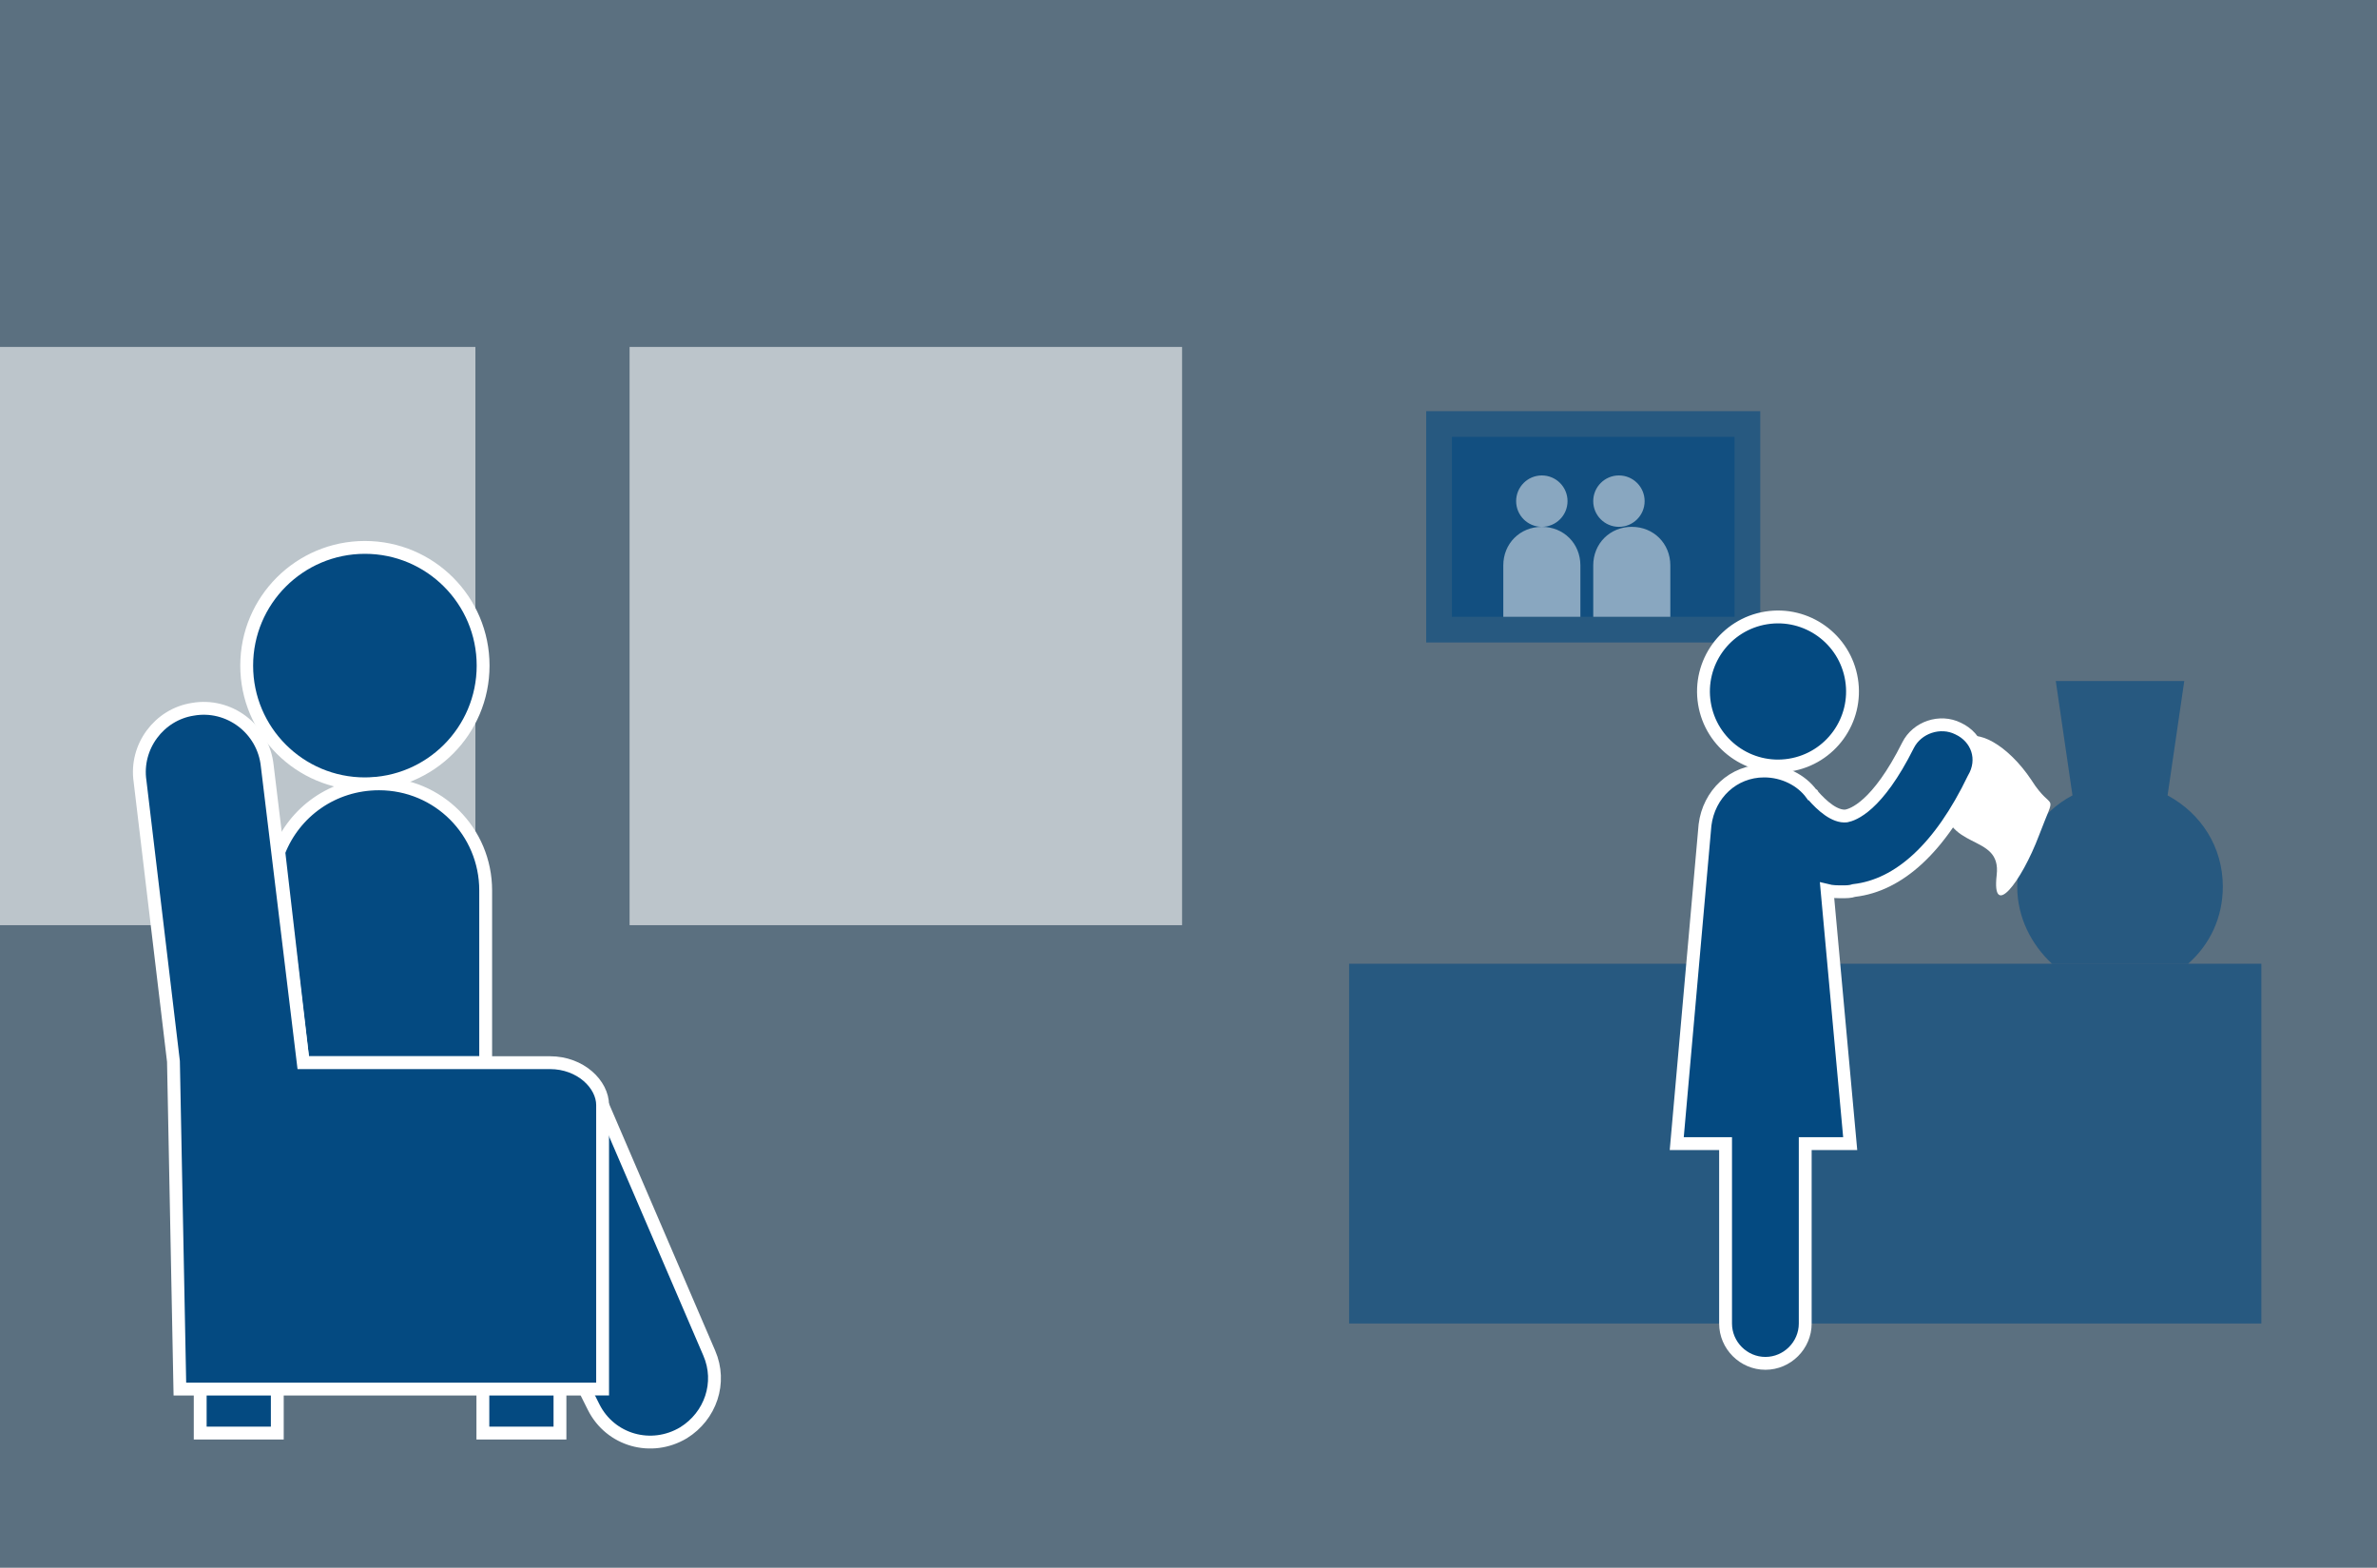
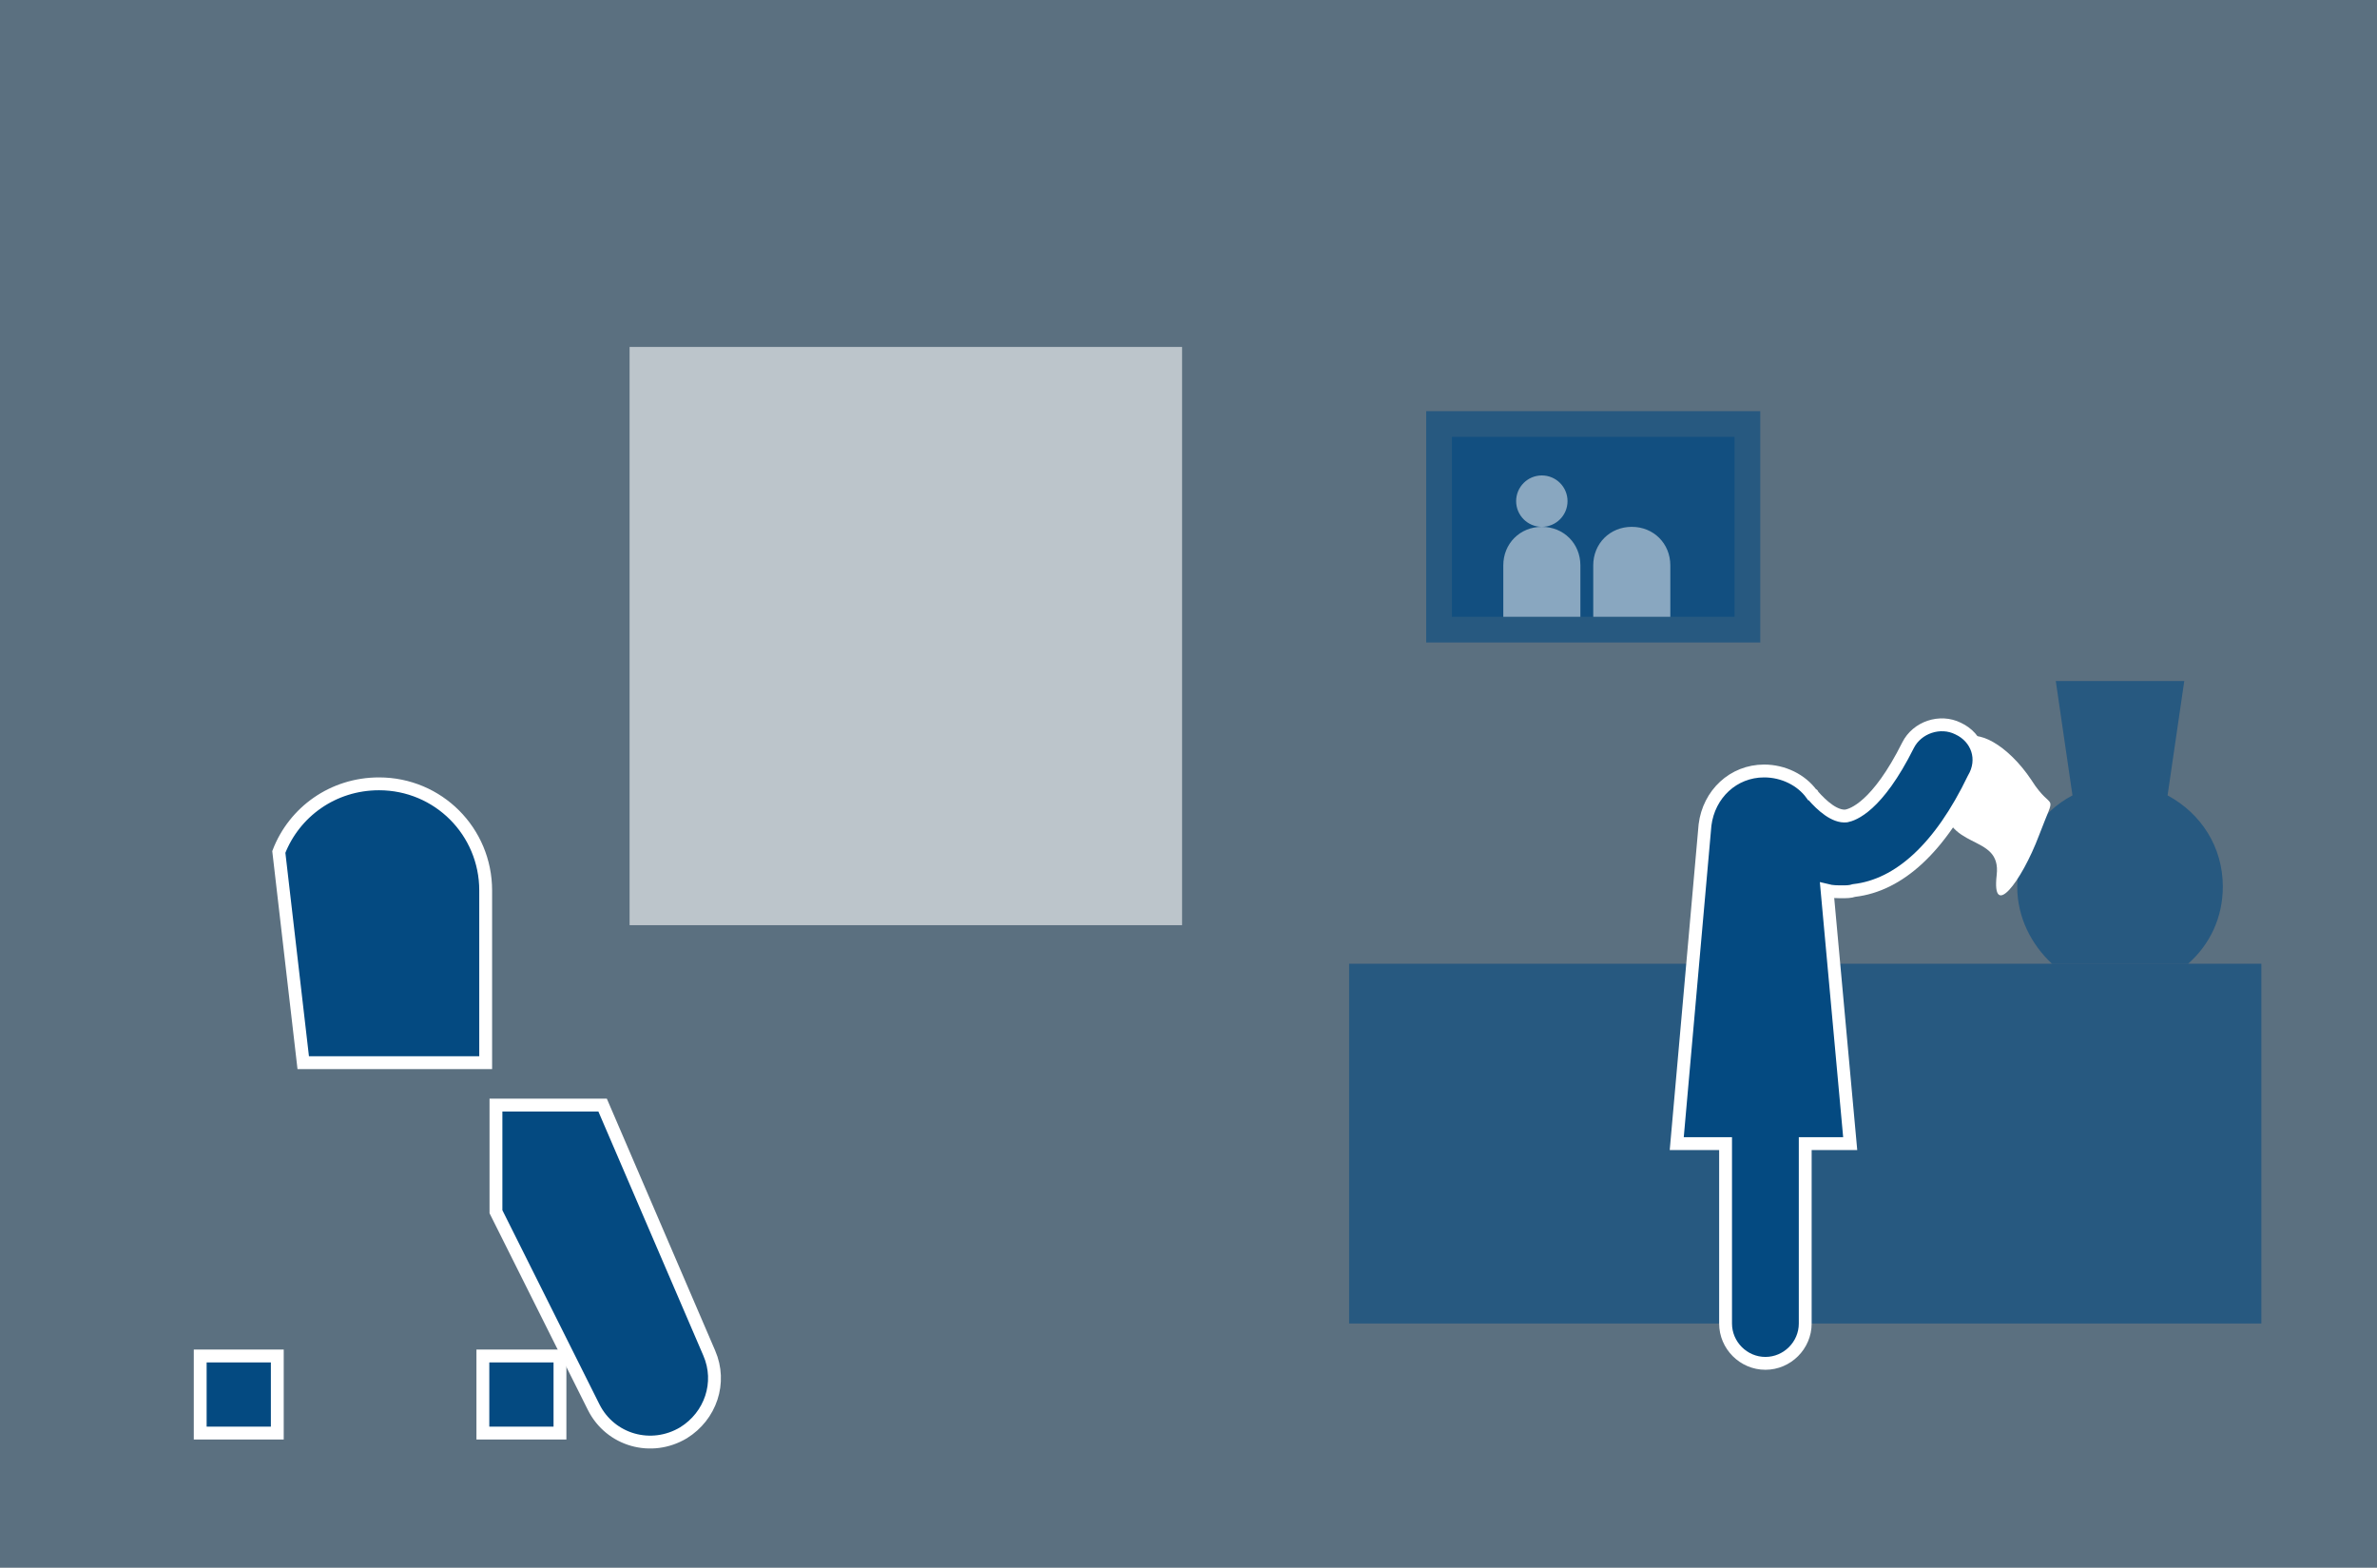
<svg xmlns="http://www.w3.org/2000/svg" version="1.1" id="Ebene_1" x="0px" y="0px" viewBox="0 0 185 122" style="enable-background:new 0 0 185 122;" xml:space="preserve">
  <rect x="0" y="0" width="185" height="122" fill="#808080" stroke="none" />
  <style type="text/css">
	.st0{opacity:0.3;fill:#044A81;}
	.st1{opacity:0.59;fill:#FFFFFF;}
	.st2{opacity:0.59;fill:#044A81;}
	.st3{opacity:0.5;fill:#FFFFFF;}
	.st4{fill:#FFFFFF;}
	.st5{fill:#044A81;stroke:#FFFFFF;stroke-miterlimit:10;}
</style>
  <rect class="st0" width="185" height="122" />
  <rect x="49" y="27" class="st1" width="43" height="45" />
-   <rect y="27" class="st1" width="37" height="45" />
  <rect x="105" y="75" class="st2" width="71" height="28" />
  <rect x="111" y="32" class="st2" width="26" height="18" />
  <rect x="113" y="34" class="st2" width="22" height="14" />
  <circle class="st3" cx="120" cy="39" r="2" />
-   <circle class="st3" cx="126" cy="39" r="2" />
  <path class="st3" d="M123,44c0-1.7-1.3-3-3-3s-3,1.3-3,3v4h6V44z" />
  <path class="st3" d="M130,44c0-1.7-1.3-3-3-3s-3,1.3-3,3v4h6V44z" />
  <path class="st2" d="M159.7,75h10.6c1.7-1.5,2.7-3.6,2.7-6c0-3.1-1.7-5.7-4.3-7.1L170,53h-10l1.3,8.9c-2.5,1.3-4.3,4-4.3,7.1  C157,71.4,158.1,73.5,159.7,75z" />
  <path class="st4" d="M151.2,61.9c0,4.5,4.6,2.8,4.2,6.2c-0.4,3.5,1.9,0.6,3.3-3.1s1.1-1.6-0.6-4.3c-1.8-2.7-4.3-4.1-5.3-3.1  C151.8,58.6,151.2,61.9,151.2,61.9z" />
-   <ellipse transform="matrix(0.987 -0.16 0.16 0.987 -6.829 22.856)" class="st5" cx="138.4" cy="53.8" rx="5.8" ry="5.8" />
  <g>
-     <circle class="st5" cx="28.4" cy="51.8" r="9.2" />
    <path class="st5" d="M46.9,86l8.3,19.3c1,2.3,0.1,4.9-2,6.2h0c-2.5,1.5-5.7,0.6-7-2l-7.6-15.2V86H46.9z" />
    <path class="st5" d="M23.6,82.7l-1.9-16.4c1.2-3.1,4.2-5.3,7.8-5.3c4.6,0,8.3,3.7,8.3,8.3v13.4C32,82.7,23.6,82.7,23.6,82.7z" />
    <rect x="15.6" y="105.5" transform="matrix(-1 -4.517154e-11 4.517154e-11 -1 37.182 217.026)" class="st5" width="6" height="6" />
    <rect x="37.6" y="105.5" transform="matrix(-1 -4.486867e-11 4.486867e-11 -1 81.182 217.026)" class="st5" width="6" height="6" />
-     <path class="st5" d="M23.6,82.7c0,0,16.8,0,19.2,0s4.1,1.7,4.1,3.3s0,22.1,0,22.1H14l-0.5-25.5l-2.6-21.8c-0.4-2.7,1.5-5.2,4.1-5.6   h0c2.8-0.5,5.5,1.5,5.8,4.4L23.6,82.7z" />
  </g>
  <path class="st5" d="M152.4,56.7c-1.4-0.7-3.2-0.1-3.9,1.3c-2.4,4.8-4.3,5.4-4.8,5.5c-0.9,0.1-1.9-0.8-2.6-1.6  c0-0.1-0.1-0.1-0.1-0.1c-0.8-1.1-2.2-1.8-3.7-1.8c-2.4,0-4.3,1.8-4.6,4.2l-2.2,24.8h3.8v14c0,1.7,1.4,3.1,3.1,3.1s3.1-1.4,3.1-3.1  v-14h3.5l-1.8-19.7c0.4,0.1,0.8,0.1,1.2,0.1c0.3,0,0.6,0,0.9-0.1c3.5-0.4,6.7-3.3,9.3-8.7C154.5,59.1,153.9,57.4,152.4,56.7z" />
</svg>